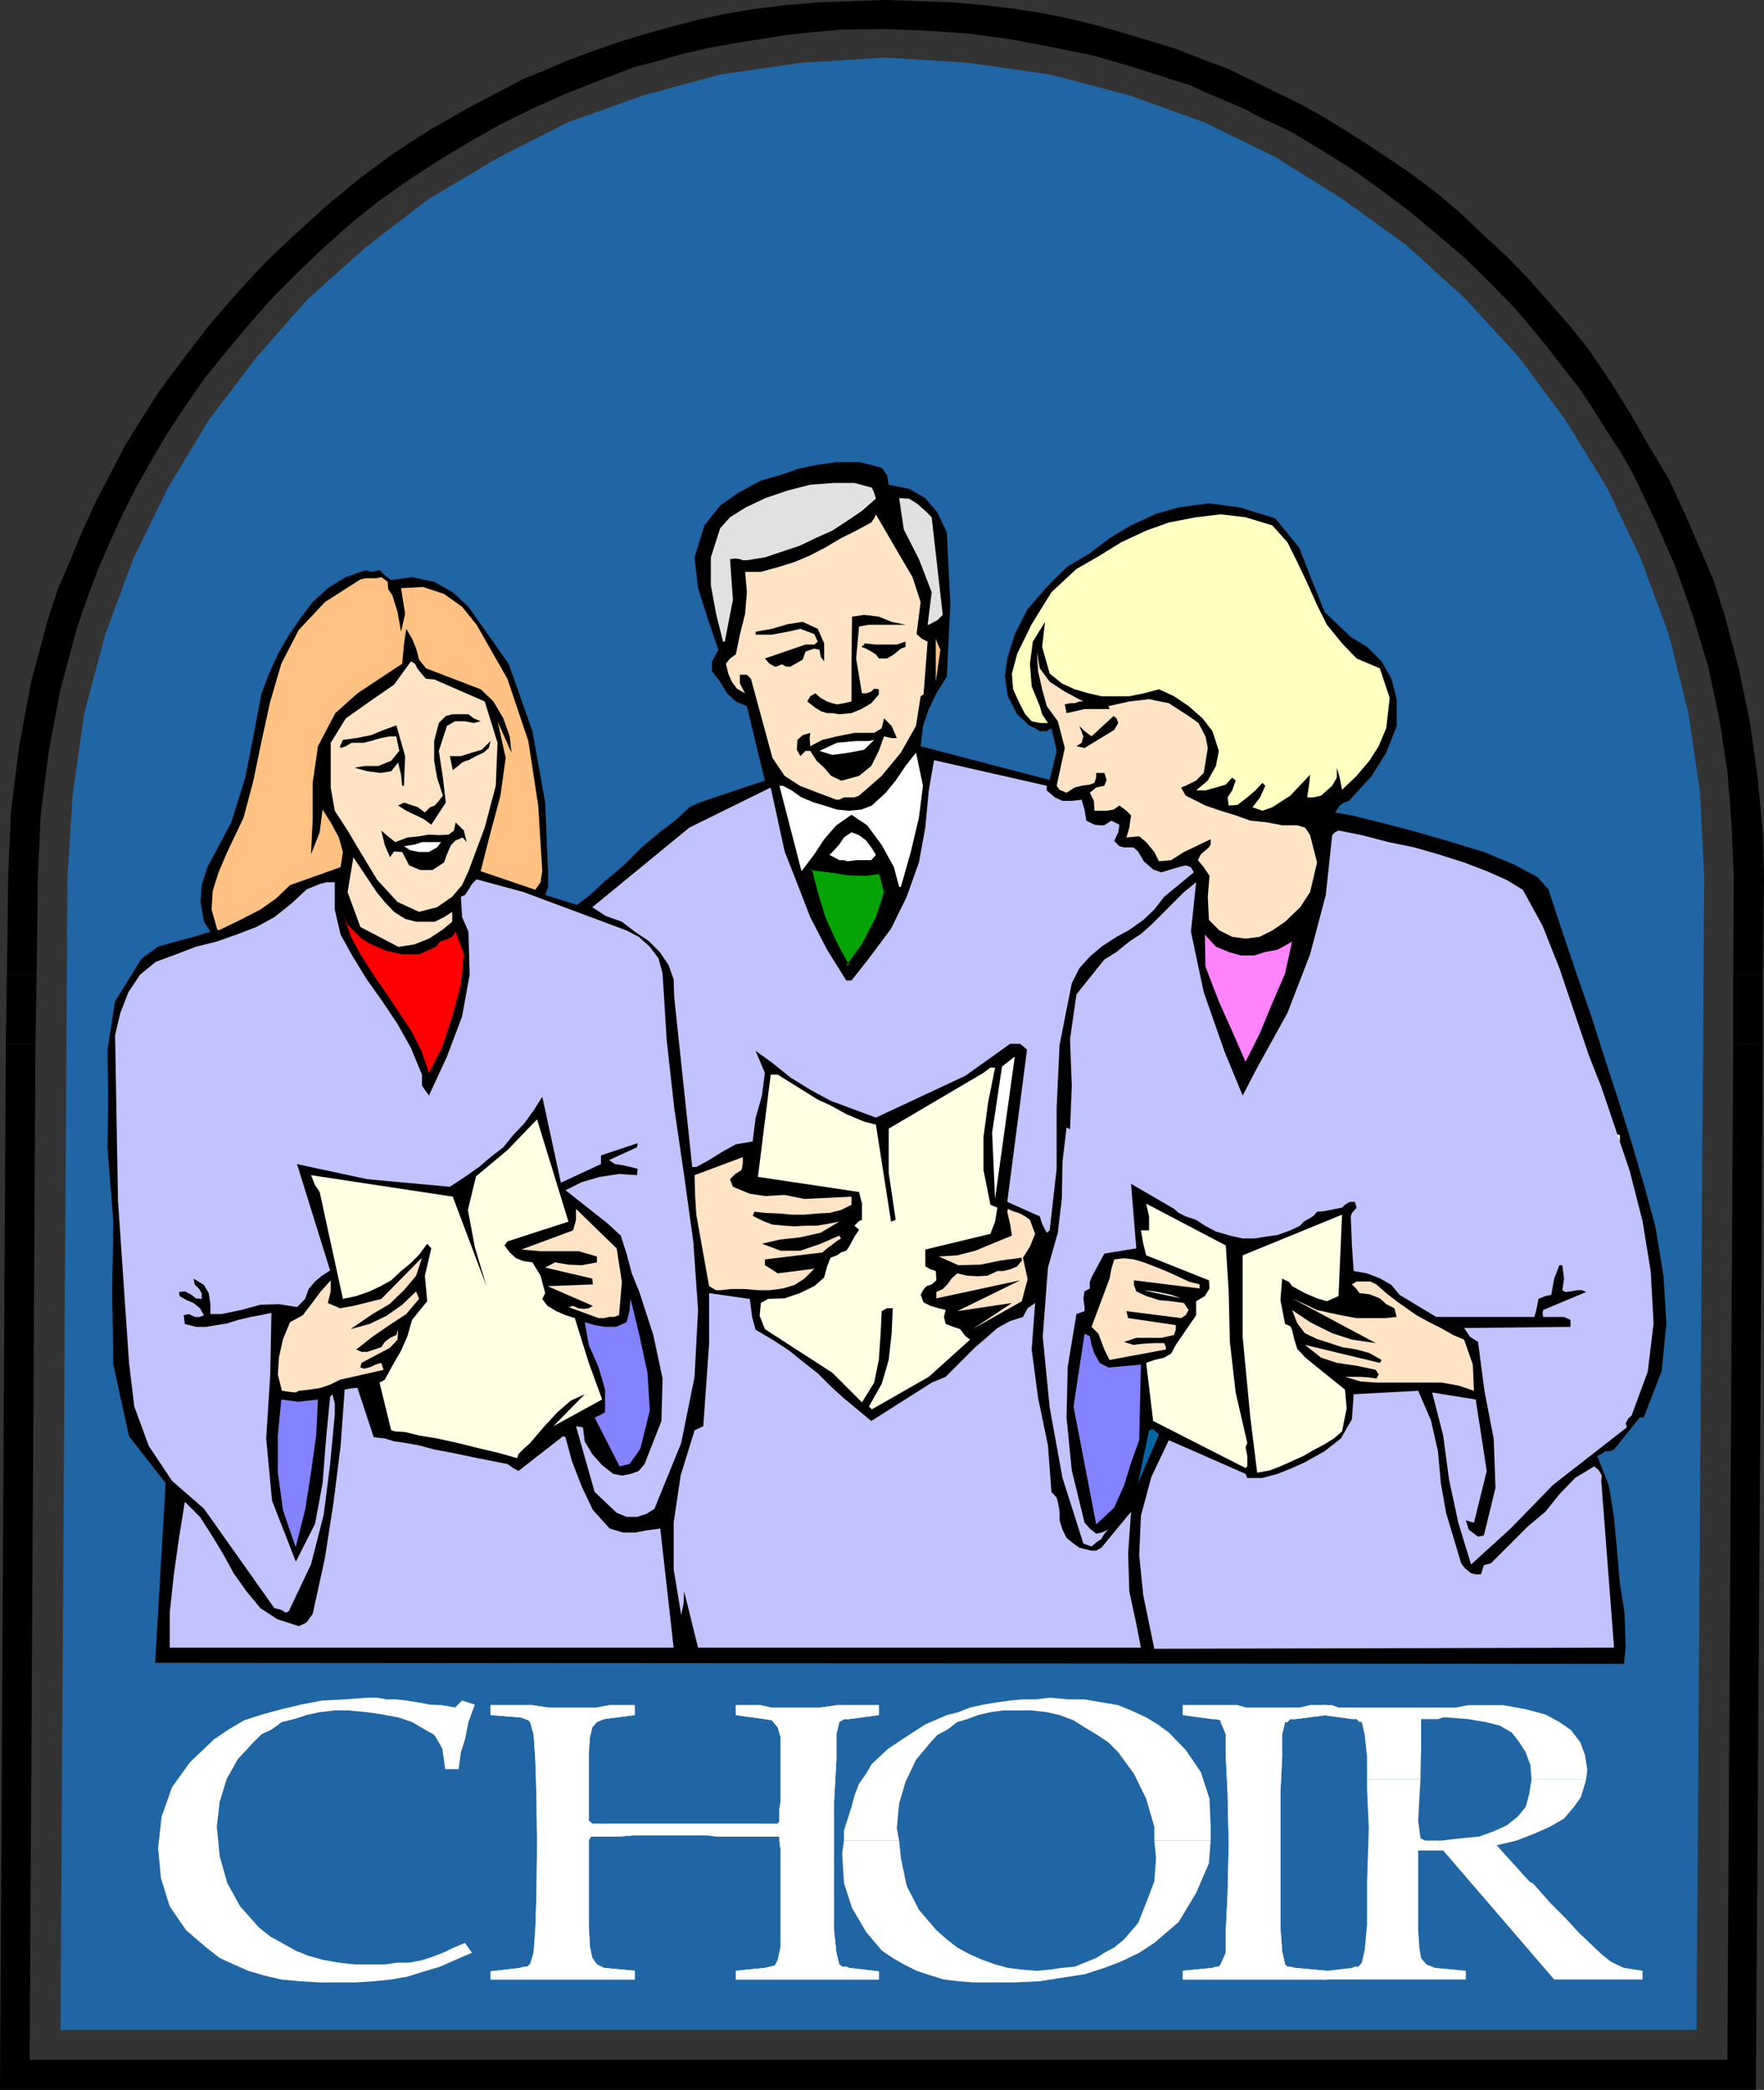
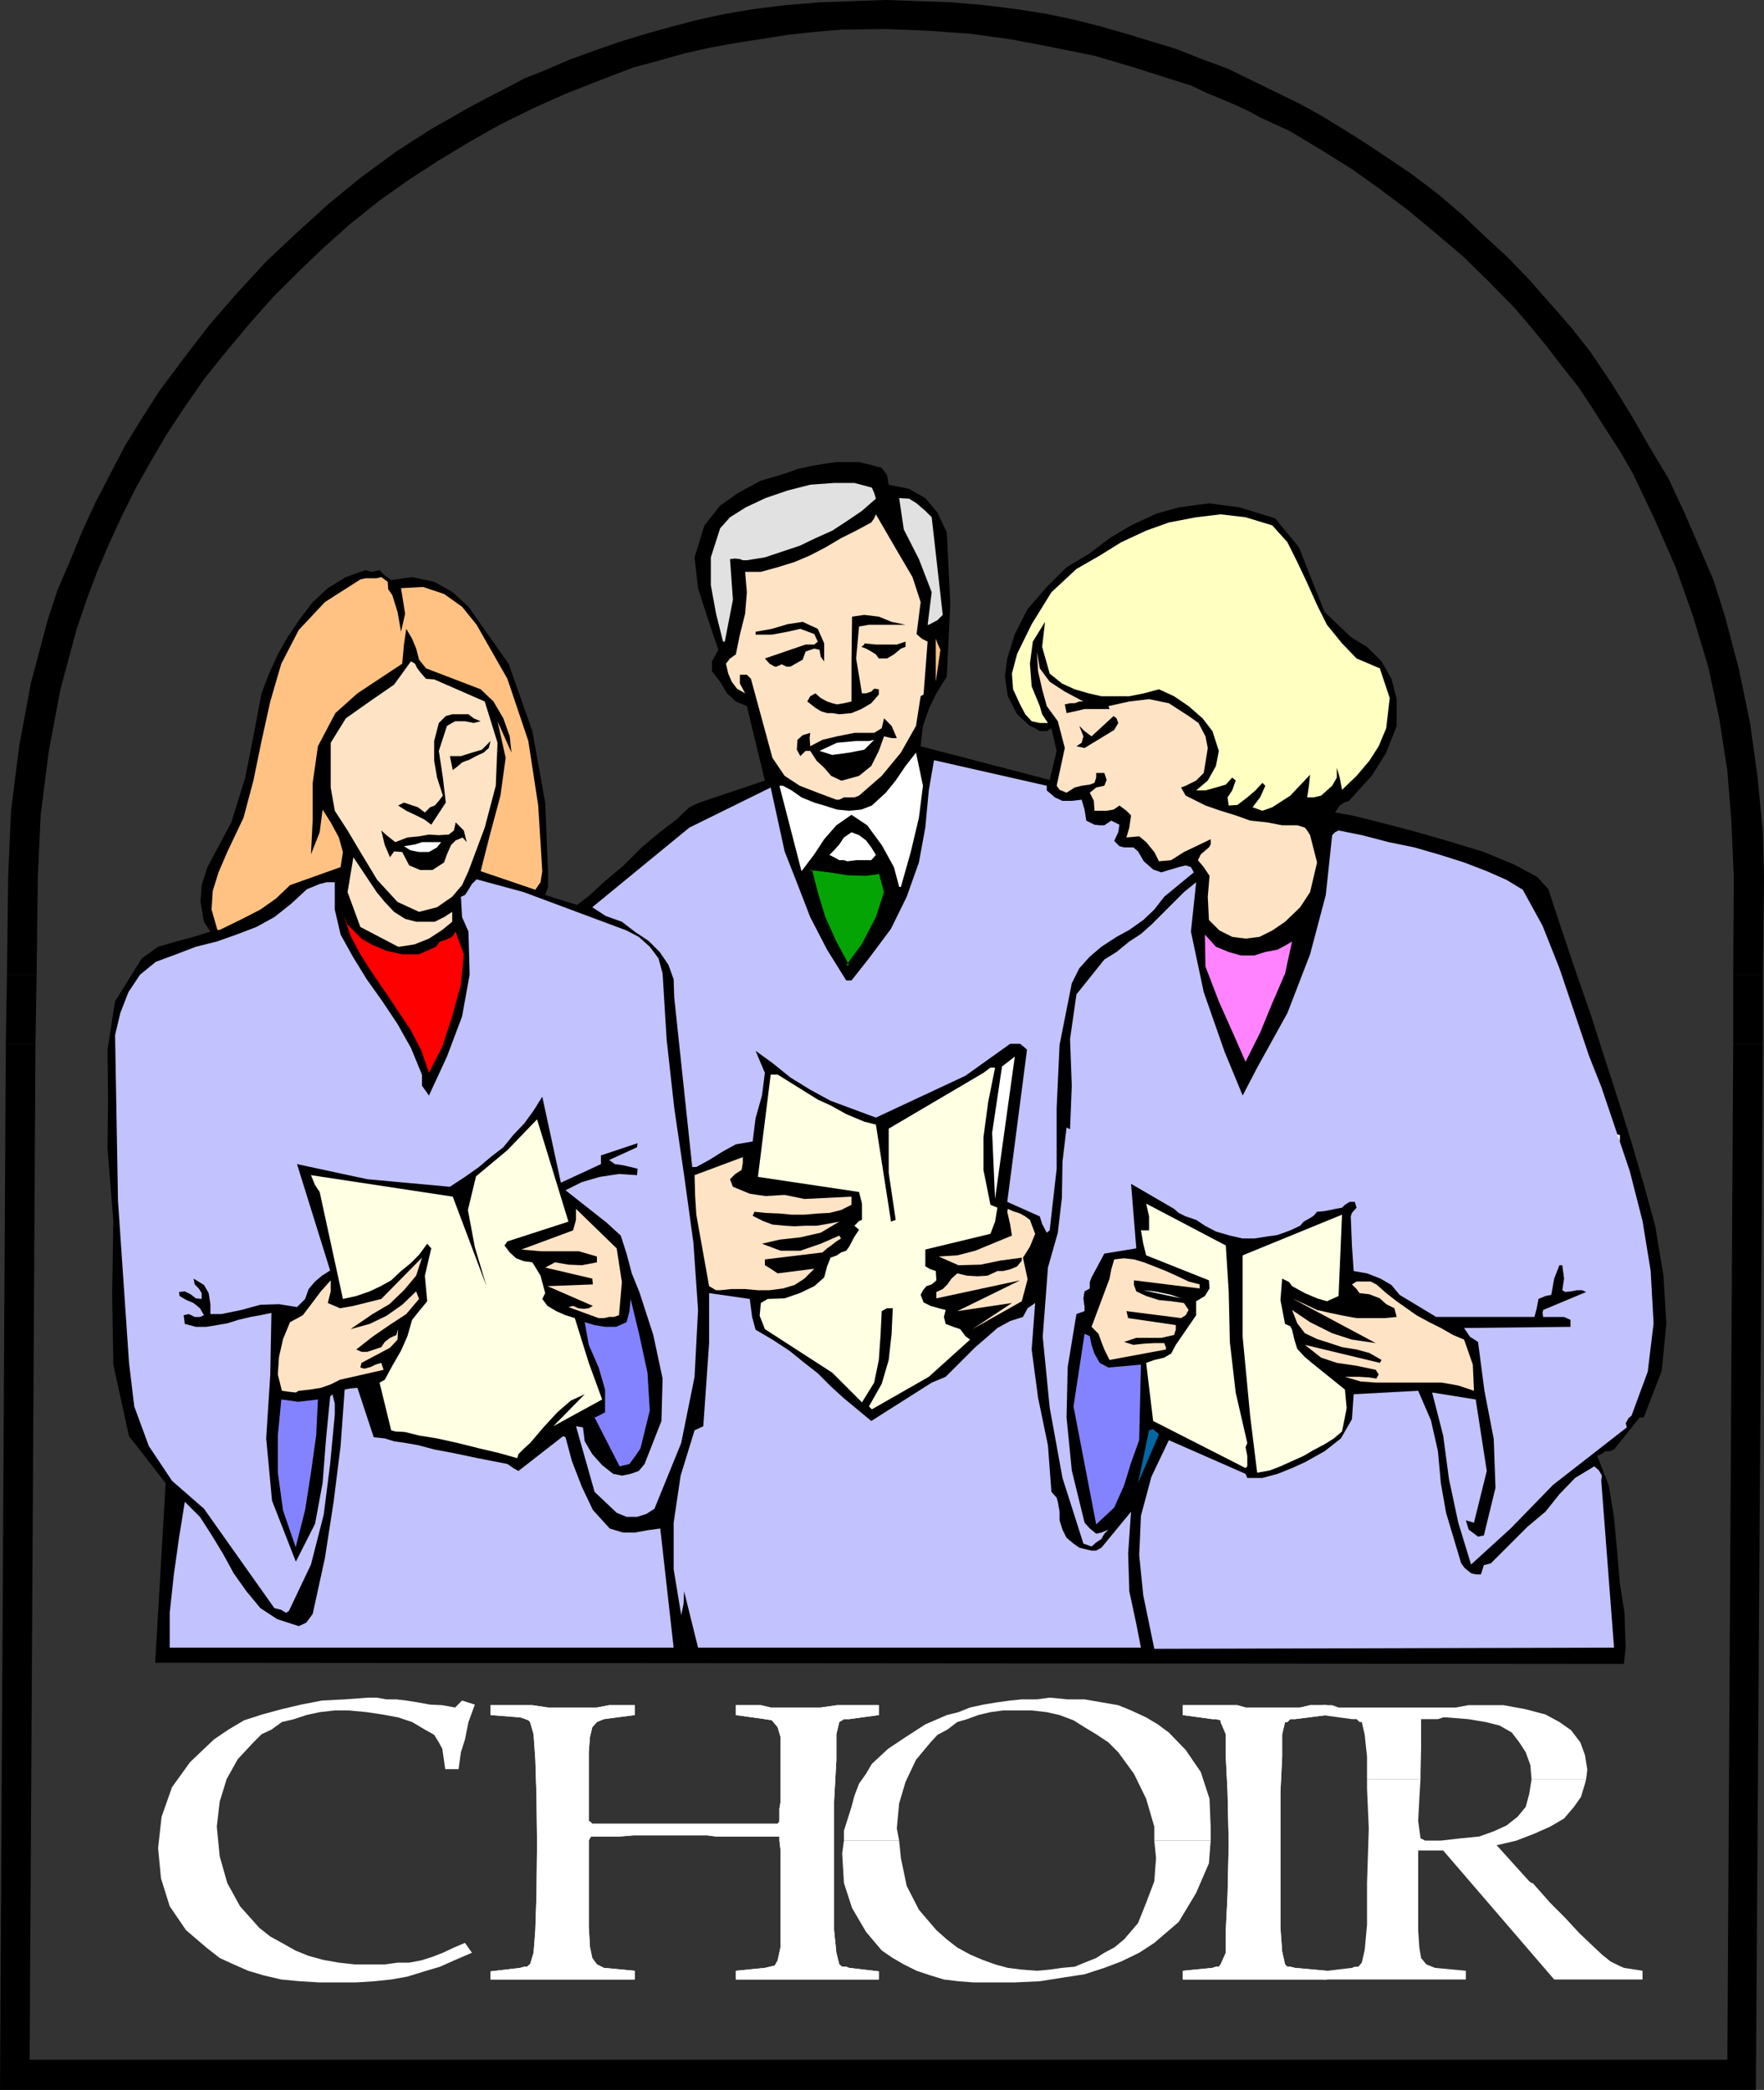
<svg xmlns="http://www.w3.org/2000/svg" xmlns:ns1="http://sodipodi.sourceforge.net/DTD/sodipodi-0.dtd" xmlns:ns2="http://www.inkscape.org/namespaces/inkscape" version="1.0" width="129.766mm" height="153.741mm" id="svg68" ns1:docname="Choir 10.wmf">
  <rect width="100%" height="100%" fill="#333333" stroke="none" />
  <ns1:namedview id="namedview68" pagecolor="#ffffff" bordercolor="#000000" borderopacity="0.25" ns2:showpageshadow="2" ns2:pageopacity="0.0" ns2:pagecheckerboard="0" ns2:deskcolor="#d1d1d1" ns2:document-units="mm" />
  <defs id="defs1">
    <pattern id="WMFhbasepattern" patternUnits="userSpaceOnUse" width="6" height="6" x="0" y="0" />
  </defs>
  <path style="fill:#000000;fill-opacity:1;fill-rule:evenodd;stroke:none" d="m 1.939,270.983 0.323,-27.147 0.808,-18.421 2.262,-17.936 3.232,-17.451 4.686,-17.613 2.747,-8.403 3.555,-8.241 3.394,-8.241 3.555,-7.756 4.202,-8.079 4.04,-7.756 4.686,-7.595 4.848,-7.595 7.11,-9.534 7.11,-9.21 7.595,-8.726 7.918,-8.564 8.242,-7.756 8.888,-8.079 9.05,-7.433 9.696,-7.11 4.686,-3.07 5.333,-3.393 4.848,-2.747 5.333,-3.07 5.171,-2.747 5.333,-2.747 5.171,-2.747 5.333,-2.101 7.11,-3.07 7.11,-2.585 6.949,-2.424 7.434,-2.262 6.949,-1.939 7.434,-1.939 7.434,-1.616 7.595,-1.293 9.05,-1.131 9.696,-0.808 9.05,-0.323 L 246.278,0 l 9.211,0.323 9.05,0.323 9.373,0.808 9.05,1.131 8.08,1.293 6.949,1.454 7.757,1.939 6.787,1.939 6.949,2.101 7.434,2.262 6.949,2.747 7.434,2.747 6.302,3.07 6.949,3.393 6.626,3.232 6.464,3.555 6.302,3.878 6.141,3.878 6.302,4.201 5.979,4.04 7.272,5.494 6.626,5.656 6.302,5.979 6.302,5.817 6.141,6.302 5.818,6.625 5.818,6.625 5.494,6.948 5.979,8.887 5.494,8.887 5.01,8.726 5.333,8.887 4.363,9.372 4.202,9.695 3.878,9.049 3.232,10.18 3.878,14.704 3.07,14.866 2.101,15.189 1.454,15.189 0.323,12.442 -0.323,27.147 h -8.242 l 0.162,-27.147 -0.646,-15.189 -1.131,-14.22 -2.262,-14.704 -3.07,-14.381 -4.202,-13.897 -4.848,-13.735 -5.656,-12.927 -6.302,-13.25 -3.555,-6.14 -3.878,-5.979 -3.878,-6.14 -3.878,-5.817 -4.363,-5.494 -4.202,-5.494 -4.363,-5.332 -4.686,-5.494 -7.272,-7.433 -7.11,-6.948 -7.434,-6.302 -7.757,-6.464 -7.757,-5.817 -7.918,-5.656 -8.565,-5.332 -8.565,-5.171 -4.202,-1.939 -4.202,-1.939 -3.555,-1.939 -3.555,-1.616 -4.202,-1.777 -3.878,-1.616 -4.04,-1.939 -4.202,-1.293 -11.635,-3.717 -10.989,-3.232 -11.958,-2.424 -10.989,-2.101 -11.635,-1.616 -11.474,-0.808 -11.958,-0.485 -12.443,0.162 -7.434,0.646 -7.434,0.808 -7.11,1.131 -7.272,1.131 -7.11,1.293 -7.272,1.616 -6.787,1.939 -7.272,1.939 -9.696,3.717 -9.05,3.555 -9.05,4.04 -9.211,4.524 -8.565,4.848 -8.565,5.171 -8.242,5.332 -8.242,5.817 -8.08,6.464 -7.434,6.625 -7.11,6.787 -6.949,6.948 -6.302,7.11 -6.626,7.918 -6.141,7.595 -5.818,8.403 -4.686,7.11 -4.363,7.433 -4.202,7.433 -3.878,7.756 -3.555,7.756 -3.394,7.918 -2.909,7.756 -2.747,8.079 -4.525,16.805 -3.232,17.128 -2.262,17.775 -0.808,17.29 -0.323,27.147 z" id="path1" />
  <path style="fill:#000000;fill-opacity:1;fill-rule:evenodd;stroke:none" d="M 1.616,290.211 1.939,270.983 H 10.181 L 9.858,290.211 Z" id="path2" />
  <path style="fill:#000000;fill-opacity:1;fill-rule:evenodd;stroke:none" d="m 481.891,290.211 v -19.229 h 8.242 v 19.229 z" id="path3" />
  <path style="fill:#000000;fill-opacity:1;fill-rule:evenodd;stroke:none" d="M 1.616,290.211 0,581.069 h 488.193 l 1.939,-290.858 h -8.242 l -1.616,282.455 H 8.242 L 9.858,290.211 Z" id="path4" />
-   <path style="fill:#2065a4;fill-opacity:1;fill-rule:evenodd;stroke:none" d="m 471.71,564.426 2.101,-320.59 -1.131,-23.43 -3.232,-22.138 -5.494,-21.976 -7.757,-21.006 L 446.824,135.572 435.188,116.666 422.26,99.215 407.232,82.894 391.072,68.19 373.134,55.263 354.55,43.629 334.673,33.933 313.988,26.5 291.849,20.683 269.225,17.451 246.278,15.997 222.846,17.451 200.384,20.683 178.891,26.5 158.045,33.933 138.329,43.952 119.261,55.263 101.969,68.513 85.648,83.056 71.266,99.376 58.014,116.828 l -11.312,18.744 -9.696,19.875 -7.757,21.006 -5.818,21.814 -3.232,22.622 -1.454,22.945 -1.939,320.59 z" id="path5" />
  <path style="fill:#000000;fill-opacity:1;fill-rule:evenodd;stroke:none" d="m 291.849,216.851 1.939,-8.079 -1.454,-6.302 -1.293,0.808 h -1.939 l -1.293,-0.808 -1.454,-0.646 -3.555,-3.232 -2.586,-5.009 -0.808,-5.494 0.646,-5.009 2.101,-6.787 3.555,-6.948 5.333,-6.14 5.494,-5.494 6.464,-3.878 5.494,-4.201 5.979,-3.555 6.949,-3.232 6.302,-1.777 8.403,-1.131 8.565,1.131 9.858,3.07 6.626,8.079 3.555,9.049 3.555,8.887 7.272,6.948 4.525,2.747 4.04,4.04 2.747,4.848 1.454,5.656 v 7.433 l -2.909,7.433 -4.04,6.464 -5.01,5.494 -1.293,1.454 -1.454,0.485 -1.131,0.808 -1.293,1.939 4.686,0.808 7.757,1.939 8.726,2.262 10.181,2.909 10.019,3.07 8.242,3.393 6.626,3.555 3.07,3.393 3.878,11.796 4.04,11.957 4.04,11.634 3.555,11.15 3.878,11.957 3.555,11.311 3.555,12.119 3.232,11.796 2.262,13.735 0.808,13.25 -1.293,13.25 -5.01,12.927 h -1.131 l -7.11,8.887 -1.131,0.485 h -1.293 l -1.131,0.808 -1.131,0.485 3.232,8.241 1.454,8.887 0.808,8.887 0.808,9.372 1.293,8.241 0.323,9.695 -0.485,4.524 -408.363,-0.323 2.909,-49.931 -10.181,-13.089 -4.363,-19.875 -0.323,-19.875 0.323,-20.037 -1.616,-20.198 0.162,-13.25 -0.162,-14.22 2.101,-13.412 7.434,-11.957 4.525,-3.232 5.01,-1.454 4.848,-1.293 4.686,-1.454 -1.778,-2.747 -0.97,-5.494 0.323,-4.686 1.616,-5.009 6.626,-12.442 3.878,-12.442 2.262,-11.473 2.262,-11.957 2.101,-5.494 2.424,-5.332 2.747,-4.848 3.394,-5.009 3.555,-4.686 4.202,-3.878 5.01,-3.07 5.494,-1.939 1.616,0.485 2.262,-0.485 1.454,1.454 1.778,1.293 5.818,-0.808 6.141,1.293 5.171,2.909 4.363,4.04 11.15,15.836 6.626,18.744 3.555,19.875 0.808,19.391 v 4.04 l -0.808,2.262 8.888,2.747 3.555,-2.747 4.202,-3.878 5.171,-4.363 5.01,-5.009 5.01,-4.201 4.686,-3.555 3.555,-3.393 2.747,-1.293 18.261,-6.14 -5.01,-20.683 -3.07,-1.293 -2.424,-2.262 -1.939,-3.232 -2.262,-2.909 v -2.747 l 1.778,-3.232 -2.909,-8.564 -2.747,-8.564 -0.97,-8.564 2.747,-8.887 4.363,-5.494 5.01,-3.555 6.302,-3.393 6.626,-1.939 3.555,-1.293 3.555,-0.808 3.878,-0.646 3.394,-0.485 h 6.302 l 3.394,0.808 2.909,0.808 1.454,1.939 0.485,2.747 5.656,1.131 4.525,2.585 3.394,4.04 2.586,5.494 0.97,19.875 -0.97,20.198 -2.909,4.686 -2.101,4.363 -1.616,4.686 -0.646,5.656 z" id="path6" />
  <path style="fill:#ffffc2;fill-opacity:1;fill-rule:evenodd;stroke:none" d="m 291.364,201.015 -1.616,-2.424 -0.646,-2.262 -2.262,-5.494 -0.485,-6.302 0.808,-6.14 3.394,-5.494 -0.808,6.948 2.101,7.433 3.394,2.747 3.555,1.616 3.878,1.131 3.555,0.808 h 7.757 l 4.04,-0.808 4.202,-1.131 4.202,1.939 4.04,2.747 3.878,3.393 2.747,3.555 1.778,5.494 -0.808,4.201 -2.262,4.04 -3.232,2.747 h 2.586 l 2.909,-0.808 2.747,-0.808 1.778,-1.939 0.97,0.808 -0.97,2.747 -1.293,1.939 0.323,2.262 2.424,-0.162 2.747,-2.101 2.262,-1.939 1.939,-2.101 0.808,0.808 -1.454,3.232 -2.101,2.747 2.747,0.97 2.747,-0.97 2.747,-1.777 2.262,-1.454 5.494,-5.817 -0.323,3.07 -0.485,3.232 h 1.778 l 2.101,-0.485 1.616,-1.454 1.454,-1.293 1.293,-2.262 v -2.747 l 0.808,2.747 0.646,3.393 4.04,-3.878 3.555,-4.201 2.586,-4.04 2.101,-5.009 0.97,-8.403 -2.747,-8.241 -6.464,-2.747 -4.04,-4.201 -4.202,-5.171 -2.747,-5.494 -2.747,-6.14 -2.747,-5.817 -2.747,-5.494 -4.202,-4.686 -7.434,-2.262 -6.949,-0.808 -6.787,0.808 -7.595,1.454 -6.302,2.262 -6.949,3.232 -5.979,3.717 -6.464,3.717 -6.949,6.464 -5.494,8.887 -4.04,8.241 -1.454,5.494 0.323,4.363 1.939,4.201 1.454,2.747 1.778,1.939 2.262,0.485 z" id="path7" />
  <path style="fill:#c2c2ff;fill-opacity:1;fill-rule:evenodd;stroke:none" d="m 317.22,458.101 -1.293,-6.625 -1.939,-9.049 -0.323,-10.503 0.808,-11.634 -8.242,10.018 -1.454,0.808 h -1.293 l -1.454,-0.323 -1.939,-0.485 -1.616,-1.131 -1.939,-1.616 -1.131,-2.262 -0.808,-2.585 v -2.424 l -0.485,-2.747 -0.323,-1.131 -1.454,-1.616 -0.97,-12.927 -2.747,-13.25 -1.778,-13.412 0.97,-12.927 -2.101,1.454 -1.293,2.424 -3.555,1.131 -3.555,1.939 -2.747,2.424 -3.394,2.909 -8.242,8.241 -3.878,1.616 -16.806,10.665 -3.878,-3.232 -3.717,-3.07 -3.555,-3.232 -3.717,-3.717 -3.717,-2.909 -4.202,-3.393 -4.686,-3.07 -4.686,-2.747 -0.97,-3.555 -0.646,-5.009 -11.312,-1.616 v 13.897 l -1.616,23.107 -2.424,1.131 -3.878,12.604 -1.939,13.089 v 12.927 l 2.101,12.765 0.646,-3.07 0.162,-3.555 3.878,15.674 z" id="path8" />
  <path style="fill:#c2c2ff;fill-opacity:1;fill-rule:evenodd;stroke:none" d="m 320.937,458.424 -3.07,-14.866 -1.131,-11.15 0.485,-10.988 2.909,-10.826 4.848,-10.18 21.331,9.372 0.485,1.131 h 4.202 l 4.202,-1.131 4.04,-1.616 3.555,-1.616 5.494,-3.07 4.525,-3.555 3.07,-5.332 0.485,-6.948 17.938,-0.97 3.555,8.241 1.939,8.564 0.808,8.887 1.454,8.241 4.202,14.058 0.97,1.293 1.778,1.454 1.293,0.323 h 1.454 l 0.808,-2.585 1.939,-0.485 10.181,-10.18 5.01,-4.201 3.878,-4.848 4.363,-4.524 5.333,-3.232 1.293,1.131 0.808,1.454 -0.162,1.454 3.555,46.376 z" id="path9" />
  <path style="fill:#ffffe3;fill-opacity:1;fill-rule:evenodd;stroke:none" d="m 243.531,312.672 -3.232,-0.808 -5.01,-2.101 -4.363,-2.424 -3.555,-1.616 -11.15,-6.948 h -1.939 l -3.555,28.439 28.118,4.201 0.808,3.232 v 4.524 l -0.808,0.323 -1.293,1.293 1.293,1.131 -1.293,1.939 -1.454,2.747 -0.808,1.131 -1.454,0.485 -1.131,0.808 -1.778,0.646 -0.97,2.424 -0.808,3.07 -2.747,2.424 -4.04,1.939 -4.202,1.454 -4.686,0.162 -1.939,1.131 -0.323,3.555 1.454,3.717 18.746,12.119 8.242,8.241 3.394,-5.494 1.293,-6.302 0.485,-6.948 0.323,-6.625 1.454,-0.808 h 1.616 l -0.323,7.11 -0.808,7.271 -1.939,6.625 -3.555,6.302 0.808,0.808 15.837,-9.049 11.474,-10.342 -1.293,-0.97 -1.454,-1.939 -1.939,-0.646 -2.101,-0.808 -0.485,-1.939 0.485,-1.939 -1.939,-0.485 -2.262,-0.646 -1.939,-0.97 -0.808,-2.101 0.646,-1.293 0.97,-1.131 1.454,-0.485 1.293,-1.131 -0.162,-2.585 -1.454,-0.485 -1.454,-0.808 v -4.686 l 18.099,-4.363 1.293,-3.393 0.646,-3.878 -1.939,-0.808 -1.939,-9.695 v -9.049 l 1.293,-9.695 1.939,-9.695 h -1.293 l -1.939,1.454 -26.341,15.512 v 12.281 l 1.939,13.089 -1.293,0.485 z" id="path10" />
  <path style="fill:#c2c2ff;fill-opacity:1;fill-rule:evenodd;stroke:none" d="m 243.531,310.733 24.886,-11.634 12.443,-8.887 h 2.747 l 0.808,0.646 1.131,0.97 -5.494,42.336 9.05,4.04 0.646,2.101 1.293,2.424 0.808,-0.646 1.939,-17.128 v -16.967 l 0.808,-17.451 3.394,-17.128 2.101,-4.201 2.909,-3.232 3.232,-2.747 4.202,-2.747 3.555,-1.939 3.878,-2.747 3.07,-2.909 2.747,-3.555 8.242,-6.787 -0.808,-1.454 -1.454,-0.485 -1.939,0.485 -2.747,0.808 -2.101,0.646 -2.262,-0.808 -2.586,-2.262 -1.616,-2.747 -1.293,-1.131 h -2.586 l -1.293,-0.323 -1.454,-1.454 1.131,-2.424 0.323,-2.101 -2.262,-1.131 -1.939,1.293 h -1.293 l -1.454,-0.162 -1.293,-0.646 -0.97,-0.485 -0.485,-3.07 -0.808,-2.747 -2.747,0.323 h -2.586 l -2.101,-0.97 -2.262,-1.939 v -1.293 l -31.35,-7.11 -1.454,8.403 -0.97,10.342 -1.778,9.695 -3.394,9.534 -4.363,8.887 -6.141,8.241 -4.848,6.14 h -1.454 l -5.333,-8.564 -4.686,-9.049 -3.555,-9.21 -3.555,-9.049 -3.878,-17.775 -22.624,11.15 -26.987,22.138 3.717,2.424 4.525,1.616 3.555,2.747 3.878,2.585 3.07,3.07 2.424,3.555 1.454,4.04 0.162,5.009 5.01,47.184 h 1.131 l 3.555,-1.939 3.878,-2.424 3.555,-1.939 4.686,-0.808 0.808,-6.464 1.778,-6.302 0.808,-6.302 -2.586,-6.14 4.686,3.393 5.01,4.04 5.494,3.393 5.656,3.07 z" id="path11" />
  <path style="fill:#c2c2ff;fill-opacity:1;fill-rule:evenodd;stroke:none" d="m 47.187,458.101 v -9.695 l 1.131,-10.503 1.454,-10.342 1.616,-10.018 4.202,4.201 3.232,5.009 3.232,5.332 2.909,5.332 3.555,5.009 3.878,4.686 4.686,3.07 5.979,1.939 2.101,-0.97 1.778,-2.424 3.394,-15.512 2.424,-15.674 1.939,-15.512 1.131,-15.674 1.616,-0.323 1.939,-0.162 4.525,13.735 3.07,0.323 2.586,0.808 3.394,0.485 3.555,0.646 4.202,1.131 5.171,0.97 6.949,1.454 8.242,1.616 1.616,1.131 1.454,0.808 12.443,-9.695 0.646,0.323 1.778,6.625 2.747,7.11 3.07,6.464 4.686,5.171 3.717,1.131 h 3.232 l 3.555,-0.646 3.555,-0.485 3.717,33.125 z" id="path12" />
  <path style="fill:#c2c2ff;fill-opacity:1;fill-rule:evenodd;stroke:none" d="m 79.507,448.406 -1.293,-0.808 -1.939,-0.485 -19.554,-27.631 -8.888,-7.756 -6.464,-9.695 -4.04,-10.988 -1.454,-12.119 -3.07,-45.083 -0.808,-46.052 1.454,-6.14 2.262,-5.817 3.232,-4.848 4.363,-3.555 5.656,-2.101 5.494,-2.101 5.818,-1.454 5.494,-1.939 5.494,-2.101 5.01,-2.747 4.686,-3.717 4.363,-4.04 1.616,-0.646 1.939,-0.808 1.939,-0.485 h 2.262 v 7.595 l 1.616,6.948 3.394,6.14 3.878,6.302 4.363,6.14 4.202,6.302 3.717,6.625 3.07,7.433 v 3.07 l 1.939,2.747 5.01,-10.826 4.202,-11.15 2.101,-11.634 -0.323,-11.957 -1.778,-4.04 -0.323,-5.656 1.131,-0.485 0.97,-1.454 0.97,-1.616 1.293,-1.293 13.09,3.555 28.603,10.665 3.394,1.777 3.07,2.747 2.424,3.232 1.131,4.201 1.131,18.421 2.101,18.906 2.747,18.744 2.586,18.744 1.293,18.744 -0.97,18.583 -3.717,18.421 -7.434,18.259 -2.262,1.454 -2.586,0.808 h -2.909 l -2.747,-1.131 -6.141,-5.817 -5.171,-18.259 1.939,0.323 0.485,3.878 2.101,3.555 2.747,3.07 3.07,2.424 2.424,0.485 2.424,-0.485 2.262,-0.808 1.616,-1.939 4.686,-11.957 0.323,-11.796 -2.586,-12.119 -3.878,-11.957 -2.101,-5.171 -1.454,-5.494 -1.616,-5.009 -3.878,-3.555 -11.474,-9.049 4.525,-2.262 5.01,-1.454 5.333,-0.808 5.01,0.323 0.162,-1.777 -1.939,-0.485 -2.101,-0.485 -2.262,-0.323 -1.616,-1.131 7.757,-3.555 0.162,-1.131 -10.181,3.393 v 2.424 l -11.15,5.171 -5.171,-23.915 -2.424,3.878 -2.586,3.555 -3.07,3.232 -2.747,3.393 -3.555,2.747 -3.232,2.747 -3.878,2.747 -4.202,2.747 -22.947,-2.101 -19.554,-4.201 9.211,29.571 -2.262,1.454 -1.939,1.616 -1.778,2.101 -0.97,2.747 -2.262,2.262 -5.01,-0.808 -5.171,0.162 -5.333,1.454 -5.494,1.131 h -3.07 v -2.747 l -0.485,-3.07 -1.293,-2.262 -2.909,-1.777 0.323,1.616 1.131,1.131 0.808,1.293 v 1.616 l -1.616,-0.162 -1.454,-1.131 -1.616,-0.808 -1.616,0.162 0.162,1.131 1.939,1.131 1.939,0.808 1.778,1.454 1.131,1.939 -1.131,0.485 h -1.454 l -1.616,-0.808 -1.454,0.323 0.323,2.424 3.07,0.808 h 2.909 l 2.909,-0.485 2.909,-0.485 3.07,-0.97 3.394,-0.808 2.747,-0.485 3.07,-0.646 -0.323,17.128 -1.131,17.775 1.616,17.29 6.626,16.967 5.333,-10.503 2.101,-11.311 0.97,-12.442 1.131,-11.634 0.646,-0.646 0.646,2.585 v 3.07 l -1.293,13.735 -1.778,14.058 -3.555,13.897 -6.141,12.927 z" id="path13" />
  <path style="fill:#c2c2ff;fill-opacity:1;fill-rule:evenodd;stroke:none" d="m 409.009,434.994 -3.555,-11.634 -2.586,-12.119 -1.616,-12.119 -3.07,-11.957 12.12,1.939 3.07,19.875 -3.555,14.381 -2.262,-0.646 0.808,2.585 2.586,1.939 1.616,-0.323 3.232,-13.25 -0.485,-13.573 -2.586,-13.412 -1.778,-13.573 -2.262,-1.454 -1.616,-2.424 29.573,-0.323 v -1.939 l -1.778,-0.808 h -5.818 l -0.162,-1.131 0.162,-0.808 11.958,-5.009 -1.131,-0.485 h -1.454 l -1.616,0.323 -1.616,0.162 -0.808,-0.485 0.485,-3.232 -0.485,-3.717 h -0.808 l -1.454,3.717 -0.808,4.524 -1.616,0.323 -1.939,0.808 -0.485,2.585 -0.646,2.424 h -27.31 l -10.181,-6.14 -2.262,-2.747 -3.07,-1.777 -3.717,-1.454 -3.717,-0.646 -0.485,-7.11 -0.323,-8.079 0.323,-0.97 1.293,-1.454 -0.485,-1.616 h -1.454 l -1.293,0.808 -0.808,0.808 -1.778,0.323 -1.616,0.323 -1.616,0.323 -1.939,0.162 -0.97,1.131 -1.293,0.808 -1.454,0.808 -0.97,1.131 -2.747,1.293 -3.555,1.293 -3.394,0.485 -3.07,0.485 h -3.232 l -3.555,-0.808 -3.878,-1.131 -3.07,-1.616 -2.424,-1.616 -2.909,-0.97 -1.939,-0.97 -1.293,-1.131 -11.958,-6.948 1.454,17.936 -8.888,1.454 -3.555,6.625 -0.485,1.293 v 1.777 l -1.454,0.808 -0.323,1.939 0.323,2.424 v 2.747 -1.616 l -2.262,0.808 -2.424,14.704 -0.323,14.058 1.454,14.704 3.555,14.543 1.454,1.616 1.778,1.454 1.454,-0.323 1.939,-0.808 -1.131,1.131 -0.808,1.454 -1.454,0.97 -1.293,1.131 -2.262,-0.808 -5.818,-18.259 -3.555,-19.552 -1.939,-19.714 1.454,-19.229 2.747,-9.695 1.131,-9.695 0.162,-10.018 1.131,-9.534 0.97,0.485 0.485,-12.119 -0.485,-12.927 1.778,-12.442 7.757,-9.695 3.394,-2.101 3.555,-2.909 3.232,-2.101 2.909,-2.585 9.05,-9.049 3.394,-2.747 -1.454,13.735 3.555,16.805 5.818,16.644 5.01,12.119 4.04,-7.756 8.403,-15.189 6.302,-16.32 4.363,-16.482 1.778,-16.644 0.808,-0.808 0.97,-0.485 6.464,1.293 7.434,1.939 7.11,1.454 7.272,2.101 6.626,2.101 6.302,2.424 5.494,2.424 4.525,2.747 5.494,10.018 4.686,11.796 4.04,11.957 4.202,12.442 3.394,8.564 3.717,10.988 4.202,12.442 3.555,13.897 2.262,13.897 0.808,14.543 -1.616,13.412 -4.525,12.281 -0.808,0.646 -0.808,1.454 0.323,1.131 -20.523,15.997 -11.797,12.119 z" id="path14" />
  <path style="fill:#8383ff;fill-opacity:1;fill-rule:evenodd;stroke:none" d="m 82.254,430.308 -3.555,-10.342 -1.454,-10.503 v -10.342 l 0.97,-10.018 2.424,0.323 2.262,0.323 2.747,-0.323 2.747,-0.323 -0.485,10.018 -1.454,10.342 -1.616,10.342 -2.586,10.18 z" id="path15" />
  <path style="fill:#8383ff;fill-opacity:1;fill-rule:evenodd;stroke:none" d="m 304.777,423.844 -6.302,-32.802 3.07,-20.198 1.454,0.646 0.485,2.424 0.808,2.424 1.454,2.585 2.424,1.293 9.05,-0.808 -0.485,21.006 -2.262,6.302 -1.939,6.302 -2.747,6.14 z" id="path16" />
  <path style="fill:#0467a4;fill-opacity:1;fill-rule:evenodd;stroke:none" d="m 316.412,412.372 3.07,-14.704 1.131,-0.323 1.616,1.454 z" id="path17" />
  <path style="fill:#ffffe3;fill-opacity:1;fill-rule:evenodd;stroke:none" d="m 349.54,409.463 -1.939,-15.674 -2.101,-22.138 v -22.622 l 27.634,-11.311 -0.97,22.622 -3.232,1.454 -2.747,-0.808 -3.394,-1.454 -3.555,-1.939 -0.808,-1.131 -1.939,-0.97 -0.485,5.979 1.293,6.625 1.454,0.646 0.485,0.97 0.646,2.747 0.808,2.585 2.101,2.262 1.939,1.616 9.211,7.433 0.485,5.171 -1.293,6.463 -2.262,1.939 -2.586,1.616 -3.07,1.616 -2.747,1.616 -3.232,1.454 -3.232,1.454 -2.909,1.131 z" id="path18" />
  <path style="fill:#ffffe3;fill-opacity:1;fill-rule:evenodd;stroke:none" d="m 346.308,408.17 -25.694,-13.089 -1.939,-16.159 2.262,-0.808 2.747,-0.646 1.939,-1.131 1.293,-2.424 5.656,-8.241 v -3.878 l 2.424,-1.454 1.293,-2.101 -0.162,-2.262 -17.453,-6.948 -0.808,-3.232 -0.646,-3.717 h 2.262 v -3.878 l -0.808,-3.555 22.139,11.634 0.808,12.765 0.323,14.058 1.616,14.058 3.232,14.058 -0.485,1.131 0.485,2.424 v 2.909 z" id="path19" />
  <path style="fill:#8383ff;fill-opacity:1;fill-rule:evenodd;stroke:none" d="m 172.265,407.686 -6.949,-13.573 1.131,-0.485 1.778,-0.97 v -6.302 l -1.778,-6.14 -2.747,-6.302 -1.131,-6.302 2.747,0.808 2.909,0.485 h 3.07 l 2.909,-1.293 0.808,-3.07 0.323,-3.393 2.424,10.018 2.262,10.503 0.646,10.503 -2.586,10.503 -1.293,1.939 -1.778,2.424 -1.293,0.323 z" id="path20" />
  <path style="fill:#ffffe3;fill-opacity:1;fill-rule:evenodd;stroke:none" d="m 143.824,405.423 -5.171,-1.454 -5.494,-1.293 -5.818,-1.454 -5.818,-1.293 -5.01,-0.808 -3.878,-0.97 -2.747,-0.162 -1.131,-0.323 -3.232,-13.25 1.454,-0.808 2.101,-3.878 2.424,-4.201 1.778,-4.04 1.293,-4.524 1.939,-2.424 2.262,-2.747 -0.646,-7.11 1.778,-7.595 -1.131,-1.293 -2.262,3.07 -2.424,2.424 -2.586,2.101 -2.747,2.585 -2.909,1.616 -3.07,1.454 -3.717,1.293 -3.717,0.808 -6.464,-29.732 -1.293,-1.939 -1.131,-2.747 39.43,5.979 9.373,24.884 -3.232,-10.826 -1.939,-10.342 2.262,-9.372 8.726,-7.271 8.242,-8.564 8.726,28.439 -16.968,5.494 -0.808,1.131 1.454,1.939 1.778,1.616 2.101,0.808 2.424,0.323 2.262,3.717 1.293,4.848 -0.808,1.616 1.454,1.939 2.424,1.454 2.586,1.131 2.586,0.808 3.878,12.442 3.717,10.18 -13.574,7.433 8.726,-8.887 -3.878,1.777 -3.717,3.232 -3.878,4.201 -3.717,4.363 -1.616,1.454 -1.616,1.616 z" id="path21" />
  <path style="fill:#000000;fill-opacity:1;fill-rule:evenodd;stroke:none" d="m 142.693,404.292 -2.424,-20.683 z" id="path22" />
  <path style="fill:#ffe3c5;fill-opacity:1;fill-rule:evenodd;stroke:none" d="m 82.254,387.164 -1.616,-0.162 -2.262,-0.323 -1.131,-4.524 0.323,-4.848 1.131,-5.009 1.939,-4.686 3.555,-1.939 2.586,-3.393 2.424,-3.232 2.747,-3.07 v 3.07 l -0.808,3.232 3.394,1.454 3.717,-0.646 3.878,-0.97 3.878,-0.97 11.312,-11.473 -1.616,5.009 -3.394,4.04 -4.04,3.878 -4.686,2.747 -6.141,4.201 5.333,-1.454 4.686,-2.262 4.363,-3.07 3.878,-3.717 0.808,2.101 -3.555,4.201 -4.686,3.07 -4.686,3.232 -4.525,3.555 1.454,0.646 h 1.616 l 1.939,-0.646 1.939,-0.646 0.97,-1.454 1.454,-1.131 1.778,-0.808 0.485,-1.616 -0.162,2.909 -2.101,2.262 -7.918,4.201 -0.323,1.293 1.131,0.323 1.778,-0.485 1.293,-0.646 1.616,-0.485 0.646,1.939 -12.12,2.747 -2.586,1.293 -2.747,0.97 -3.07,0.485 -3.07,0.323 z" id="path23" />
  <path style="fill:#ffe3c5;fill-opacity:1;fill-rule:evenodd;stroke:none" d="m 409.817,386.679 -4.363,-1.454 -4.525,-0.808 h -18.261 l -4.363,-0.323 -4.363,-1.293 h 4.04 l 2.586,0.162 2.101,0.323 0.646,-1.131 -0.808,-1.293 -5.333,-1.131 -5.494,-0.808 -4.363,-1.454 -4.525,-3.555 20.846,5.009 0.485,-0.808 -3.394,-1.939 -3.555,-0.97 -4.04,-0.646 -3.394,-1.131 -3.555,-1.131 -3.394,-1.616 -2.101,-2.747 -1.454,-3.717 5.01,3.393 6.141,3.07 5.494,1.777 6.626,0.97 -23.27,-12.442 3.555,1.616 3.394,1.616 3.555,0.808 3.878,0.808 3.555,0.646 h 7.757 l 3.394,-0.323 -0.646,-2.424 -2.262,-1.131 -1.778,-1.616 -2.909,-1.131 -2.747,-0.323 -0.808,-1.131 -1.293,-1.293 1.293,-0.808 h 3.878 l 1.616,0.808 2.747,2.424 2.909,2.262 2.747,1.939 2.747,1.939 3.555,1.939 3.232,1.616 3.394,1.939 3.07,1.293 2.424,6.948 z" id="path24" />
  <path style="fill:#ffe3c5;fill-opacity:1;fill-rule:evenodd;stroke:none" d="m 308.494,378.115 -1.454,-2.909 -0.808,-2.101 -0.808,-2.262 -1.939,-1.939 5.01,-13.412 0.485,-2.585 0.808,-2.747 2.747,-0.323 2.747,0.323 2.747,0.808 2.909,1.131 3.232,1.293 3.232,1.454 3.07,1.454 3.07,0.808 v 1.131 l -18.261,-2.262 v 1.293 l 0.646,1.777 2.747,1.293 3.555,1.131 3.394,0.323 3.555,0.485 1.293,1.939 -0.808,1.454 -1.293,0.808 -15.19,-1.939 0.485,1.939 13.251,1.939 v 1.293 l -0.485,1.454 -3.555,0.808 h -6.949 l -3.394,1.131 2.586,0.808 2.909,-0.323 2.909,-0.162 h 2.747 l 0.485,1.131 v 0.646 z" id="path25" />
  <path style="fill:#ffe3c5;fill-opacity:1;fill-rule:evenodd;stroke:none" d="m 270.356,369.551 10.989,-7.271 -15.19,2.262 17.453,-8.564 -23.27,5.009 v -1.777 l 1.778,-0.808 1.293,-1.293 1.131,-1.616 1.616,-1.454 2.747,0.646 2.909,0.162 2.747,-0.162 2.747,-1.293 h 1.616 l 1.939,-0.485 1.939,-0.808 1.293,-1.616 v -0.808 l -5.979,0.808 -5.494,1.131 -6.141,0.162 -5.494,-2.424 5.171,-0.323 5.01,-1.293 4.686,-1.939 5.494,-2.262 -0.485,-3.07 -0.808,-3.555 0.162,-0.808 1.454,0.646 1.939,0.646 1.454,0.808 1.293,0.97 1.454,3.878 -1.454,3.555 -0.808,1.293 -1.131,1.777 1.293,5.979 -1.616,6.14 z" id="path26" />
  <path style="fill:#ffe3c5;fill-opacity:1;fill-rule:evenodd;stroke:none" d="m 166.448,366.481 -8.403,-3.07 1.293,-0.323 1.454,0.646 1.616,0.162 1.293,-0.162 1.131,-0.646 -12.605,-5.494 12.605,-0.485 -0.162,-1.616 -13.09,-3.07 2.747,-1.454 3.717,0.646 3.717,0.162 4.202,-0.808 v -1.616 l -5.01,-1.454 h -10.504 l -5.494,-0.485 14.382,-5.332 0.808,-2.909 v -3.07 l 11.312,10.988 1.454,9.372 -0.808,9.21 -1.454,0.485 h -1.293 l -1.454,0.323 z" id="path27" />
  <path style="fill:#ffffff;fill-opacity:1;fill-rule:evenodd;stroke:none" d="m 328.371,360.987 -2.747,-0.97 -2.262,-0.485 -2.424,-0.485 -3.07,-0.323 z" id="path28" />
  <path style="fill:#ffe3c5;fill-opacity:1;fill-rule:evenodd;stroke:none" d="m 199.091,358.725 -1.939,-1.131 -3.555,-19.875 -0.323,-5.171 -0.162,-5.817 13.413,-5.009 v 1.616 l -0.323,1.939 -1.778,1.131 -1.454,1.454 0.808,2.101 4.686,1.939 4.363,0.646 5.333,-0.323 5.494,1.131 13.09,-0.646 v 2.262 l -2.909,1.454 -3.232,0.808 -3.232,0.162 -3.717,0.323 h -3.555 l -3.394,-0.323 -3.878,-0.162 -3.07,-0.323 -0.485,1.131 2.909,1.454 2.586,0.97 3.394,0.323 2.747,0.162 3.07,-0.162 h 3.07 l 2.909,-0.485 3.394,-0.646 -5.171,3.07 -5.656,1.293 -5.818,0.646 -4.848,1.131 5.171,1.939 h 5.494 l 5.656,-1.939 5.171,-2.262 0.485,0.808 -1.293,0.808 -1.454,1.131 -1.131,0.808 -1.293,1.131 -15.998,1.939 v 1.616 l 1.616,0.97 1.939,1.293 10.181,-1.293 -2.747,2.747 -2.747,1.777 -3.232,0.97 -3.717,0.485 h -3.232 l -3.555,-0.323 h -3.878 l -3.07,0.323 z" id="path29" />
  <path style="fill:#ffffff;fill-opacity:1;fill-rule:evenodd;stroke:none" d="m 276.659,333.355 -0.808,-18.421 2.747,-18.421 3.555,-2.747 z" id="path30" />
  <path style="fill:#ffffff;fill-opacity:1;fill-rule:evenodd;stroke:none" d="m 450.379,317.358 -0.808,-1.939 0.808,0.162 z" id="path31" />
  <path style="fill:#ff0000;fill-opacity:1;fill-rule:evenodd;stroke:none" d="m 119.261,298.291 -2.101,-6.14 -2.909,-5.656 -3.555,-5.332 -3.555,-5.332 -3.555,-5.171 -3.394,-5.332 -2.747,-5.171 -1.939,-5.817 1.131,2.747 3.878,3.878 2.747,1.616 4.202,1.777 4.363,0.97 h 4.686 l 4.686,-2.101 1.131,-1.454 1.616,-0.485 1.778,-0.808 0.97,-1.454 -0.485,-1.293 2.747,7.595 -0.808,8.403 -2.424,8.887 -2.747,8.403 z" id="path32" />
  <path style="fill:#ff83ff;fill-opacity:1;fill-rule:evenodd;stroke:none" d="m 346.308,295.221 -3.394,-7.756 -4.04,-9.049 -3.717,-9.695 -0.162,-8.887 3.07,3.393 3.555,1.454 3.394,0.97 h 3.717 l 3.07,-0.97 3.394,-0.646 2.101,-1.131 1.939,-1.131 -1.939,8.887 -3.555,8.241 -3.394,8.241 z" id="path33" />
  <path style="fill:#000000;fill-opacity:1;fill-rule:evenodd;stroke:none" d="m 236.744,266.458 v -1.293 l 0.162,0.808 z" id="path34" />
  <path style="fill:#ffe3c7;fill-opacity:1;fill-rule:evenodd;stroke:none" d="m 110.696,263.226 -10.504,-5.494 -3.555,-9.695 1.616,-9.695 6.464,9.695 2.262,2.747 2.586,2.747 3.07,1.939 3.07,0.808 h 5.171 l 2.586,-1.293 2.262,-1.454 v 2.747 l -2.747,2.262 -3.717,2.424 -4.04,1.616 -4.202,0.646 z" id="path35" />
  <path style="fill:#ffe3c5;fill-opacity:1;fill-rule:evenodd;stroke:none" d="m 336.128,255.793 -0.323,-6.464 0.485,-5.817 -1.616,-2.424 -1.616,-1.939 0.808,-1.616 2.262,-1.939 0.485,-0.808 v -1.454 l -4.04,1.939 -3.394,1.616 -3.555,2.262 -3.394,0.323 -1.293,-2.585 -2.262,-2.747 -1.939,-1.616 -3.555,0.323 0.808,-2.747 0.485,-3.393 -1.293,-1.293 -1.939,-1.454 -1.616,1.131 -1.939,0.323 h -3.394 l -0.162,-2.747 -1.131,-2.262 1.778,-1.454 2.262,-0.485 0.646,-1.616 -0.646,-1.939 h -2.262 v 1.293 l -0.485,1.454 -1.293,0.485 -2.262,0.323 -1.939,0.485 -2.262,1.454 -1.939,-0.808 -0.808,-1.131 2.262,-10.503 -1.939,-7.433 -3.07,-4.201 -1.293,-4.686 -1.131,-5.009 -0.323,-5.494 0.808,4.686 2.747,3.717 4.202,2.747 5.171,2.747 h -1.131 l -1.293,0.485 h -1.293 l -1.454,0.323 0.485,2.424 2.262,-0.485 2.747,-0.646 h 6.949 l -0.323,-0.808 5.818,-1.293 5.494,-0.646 5.494,1.131 5.494,3.555 2.747,1.939 1.939,3.717 0.646,3.232 -0.646,4.04 -0.485,2.909 -2.101,2.101 -2.909,1.454 -1.293,0.485 1.293,2.262 2.909,1.454 2.586,1.293 4.202,1.454 4.202,1.293 4.04,1.454 4.686,0.485 4.202,0.808 h 4.202 l 2.101,0.646 0.646,0.808 0.808,1.293 1.939,7.595 -1.939,8.241 -2.747,4.201 -4.202,4.04 -3.555,2.424 -3.555,1.777 -3.878,0.485 -3.717,-0.485 -3.555,-1.777 z" id="path36" />
  <path style="fill:#ffc283;fill-opacity:1;fill-rule:evenodd;stroke:none" d="m 60.438,258.54 -1.616,-5.656 0.323,-5.171 1.616,-5.171 2.424,-5.656 4.525,-9.534 2.747,-10.342 2.262,-10.988 2.424,-10.988 3.07,-10.503 4.848,-9.372 7.272,-7.756 9.858,-6.302 1.454,-0.323 h 3.07 l 1.293,-0.323 1.778,1.293 0.162,2.101 1.131,1.616 1.454,4.686 0.97,5.494 1.131,-5.009 -1.131,-7.11 6.141,-0.323 5.818,1.939 5.01,3.555 4.04,5.009 8.565,15.028 5.818,17.29 2.747,17.936 1.131,18.259 -0.485,3.07 -1.454,2.101 -15.19,-5.171 2.586,-10.18 2.909,-10.826 1.454,-10.503 -2.262,-10.18 3.878,8.726 -0.485,-4.524 -1.778,-5.009 -2.747,-4.686 -3.555,-3.393 -15.19,-5.817 -1.939,-2.424 -0.808,-3.07 -1.131,-2.747 -1.616,-2.747 -0.646,4.363 -0.485,5.332 -12.443,8.241 -6.141,5.494 -4.848,9.21 -1.454,10.18 v 10.18 l -0.485,9.695 2.424,-6.14 0.808,-6.302 2.262,3.555 2.262,4.201 1.131,4.04 -0.646,4.201 -14.059,5.009 -3.878,3.717 -4.363,3.07 -5.656,2.909 -5.656,2.747 z" id="path37" />
  <path style="fill:#000000;fill-opacity:1;fill-rule:evenodd;stroke:none" d="m 238.845,256.278 4.686,-7.433 -0.485,1.939 -0.646,2.101 -1.616,1.454 z" id="path38" />
  <path style="fill:#ffe3c5;fill-opacity:1;fill-rule:evenodd;stroke:none" d="m 96.637,230.909 -3.555,-5.494 -1.131,-6.464 v -12.442 l 4.202,-6.787 6.626,-4.686 6.787,-4.686 4.686,-6.464 1.131,0.646 0.646,1.293 1.131,1.454 1.293,1.454 2.262,0.162 14.059,6.14 3.555,11.473 -0.485,11.957 -3.07,11.634 -4.525,12.119 -1.778,3.878 -2.747,3.232 -4.202,2.909 -5.01,1.293 -5.979,-2.747 -5.656,-6.14 -4.686,-7.756 z" id="path39" />
  <path style="fill:#ffffff;fill-opacity:1;fill-rule:evenodd;stroke:none" d="m 249.995,246.583 -1.454,-5.494 -3.394,-6.14 -4.04,-5.494 -4.363,-2.909 -4.202,2.909 -3.394,3.878 -2.747,4.201 -3.555,4.686 -6.141,-23.753 h 0.97 l 2.424,1.293 2.747,1.939 3.555,1.454 2.747,0.808 3.555,1.131 3.394,0.323 3.394,-0.323 2.909,-1.131 3.878,-3.555 2.747,-3.393 2.747,-4.04 2.909,-3.717 1.939,9.21 -1.131,8.887 -2.262,9.534 -2.747,9.695 z" id="path40" />
  <path style="fill:#000000;fill-opacity:1;fill-rule:evenodd;stroke:none" d="m 111.827,236.888 -2.262,-0.162 -1.131,1.616 -1.454,-3.393 -0.97,-4.04 1.454,1.293 2.424,1.939 3.394,-1.293 3.232,-0.323 2.747,-0.485 2.747,0.162 2.747,-0.162 1.454,-1.131 0.323,-1.454 0.162,-0.808 2.262,2.262 0.808,3.232 -1.131,-1.293 -1.939,0.808 -1.293,1.293 -1.131,2.585 -0.808,2.262 -3.232,2.101 h -3.394 l -3.07,-1.293 z" id="path41" />
  <path style="fill:#ffffff;fill-opacity:1;fill-rule:evenodd;stroke:none" d="m 120.715,239.473 1.293,-1.131 z" id="path42" />
  <path style="fill:#ffffff;fill-opacity:1;fill-rule:evenodd;stroke:none" d="m 235.613,239.473 -0.97,-0.323 h -1.293 l -1.454,-0.808 -1.293,-0.646 1.293,-1.293 1.454,-1.616 1.293,-1.939 2.101,-1.454 2.101,0.808 1.939,1.454 1.454,1.939 1.293,2.101 -1.293,1.454 h -4.202 z" id="path43" />
  <path style="fill:#ffffff;fill-opacity:1;fill-rule:evenodd;stroke:none" d="m 114.089,236.403 -1.778,-1.131 3.07,-0.485 1.939,-0.646 h 5.333 l -1.131,1.454 -2.262,1.293 h -2.747 z" id="path44" />
  <path style="fill:#000000;fill-opacity:1;fill-rule:evenodd;stroke:none" d="m 119.907,229.293 -1.939,-1.454 -2.262,-1.131 -2.747,-1.293 -2.262,-1.454 1.616,-0.808 1.939,0.646 1.939,0.646 1.939,1.454 1.454,-1.454 1.293,-0.485 1.131,-1.293 1.131,-1.454 -1.616,-5.009 -0.808,-4.686 v -5.494 l 1.293,-5.009 1.939,-1.939 1.778,-0.485 h 4.525 l 1.454,1.131 1.939,0.808 -1.939,0.485 -2.424,-0.485 h -2.747 l -2.262,1.293 -2.262,6.948 1.131,7.433 0.808,6.948 z" id="path45" />
  <path style="fill:#ffe3c5;fill-opacity:1;fill-rule:evenodd;stroke:none" d="m 232.542,222.345 -5.171,-1.939 -5.01,-1.939 -4.202,-2.747 -3.394,-5.009 -5.979,-21.976 -1.131,-1.131 h -1.939 v 2.424 l 1.454,2.747 -2.262,-1.293 -1.454,-1.939 -0.97,-2.262 -0.646,-2.747 1.131,-1.454 1.616,-1.131 1.131,-5.494 1.454,-5.817 0.485,-5.979 -0.485,-5.656 h 4.363 l 4.686,-1.293 4.686,-1.454 4.202,-1.777 4.363,-2.262 4.363,-2.585 4.202,-2.101 4.202,-2.262 0.808,-1.131 0.485,-1.131 5.818,10.018 4.363,7.433 2.262,6.948 -1.131,8.887 1.454,1.293 1.616,0.808 -1.131,14.704 -0.808,0.485 -1.293,8.241 -4.202,7.433 -5.333,6.464 -6.302,5.494 -1.293,0.485 h -2.909 l -1.293,0.646 z" id="path46" />
-   <path style="fill:#000000;fill-opacity:1;fill-rule:evenodd;stroke:none" d="m 111.827,218.467 -0.323,-3.07 -0.808,-3.393 -1.939,2.424 -2.909,0.485 -3.717,-0.485 -3.555,-0.97 2.747,-0.485 h 3.878 l 3.555,-1.454 2.262,-2.747 -0.485,-2.262 -0.323,-1.777 h -1.939 l -2.424,0.485 -2.747,0.808 -1.939,0.485 h -3.394 l -1.616,0.97 -1.454,0.485 -0.162,-0.485 0.808,-1.777 3.717,-0.485 4.04,-0.808 3.555,-1.454 3.555,-1.293 2.424,8.564 -0.323,8.241 z" id="path47" />
-   <path style="fill:#000000;fill-opacity:1;fill-rule:evenodd;stroke:none" d="m 233.835,217.012 -2.747,-1.293 -1.939,-2.262 -2.101,-1.939 -1.778,-2.747 h -1.293 l -1.454,1.454 -0.97,-1.777 0.162,-2.747 1.454,-1.293 2.101,-0.646 -0.162,1.454 0.162,2.262 3.394,-1.777 4.04,-0.97 4.848,-0.97 h 5.494 l 2.101,-1.293 0.646,-2.747 2.101,2.101 1.454,3.393 h -1.454 l -2.101,-0.485 -1.454,4.04 -2.101,4.201 -3.394,2.747 -4.686,1.293 z" id="path48" />
+   <path style="fill:#000000;fill-opacity:1;fill-rule:evenodd;stroke:none" d="m 233.835,217.012 -2.747,-1.293 -1.939,-2.262 -2.101,-1.939 -1.778,-2.747 h -1.293 l -1.454,1.454 -0.97,-1.777 0.162,-2.747 1.454,-1.293 2.101,-0.646 -0.162,1.454 0.162,2.262 3.394,-1.777 4.04,-0.97 4.848,-0.97 h 5.494 l 2.101,-1.293 0.646,-2.747 2.101,2.101 1.454,3.393 h -1.454 l -2.101,-0.485 -1.454,4.04 -2.101,4.201 -3.394,2.747 -4.686,1.293 " id="path48" />
  <path style="fill:#000000;fill-opacity:1;fill-rule:evenodd;stroke:none" d="m 125.886,214.104 -0.808,-3.878 h 3.07 l 3.07,-0.97 2.747,-0.808 2.424,-2.424 -0.485,1.939 -1.454,1.293 -2.101,0.97 -2.101,1.131 -0.646,0.162 -1.131,0.485 -1.131,0.97 z" id="path49" />
  <path style="fill:#ffffff;fill-opacity:1;fill-rule:evenodd;stroke:none" d="m 227.856,208.771 4.848,-2.262 5.333,-0.485 h 3.555 l 1.454,-0.323 -2.747,2.747 -4.202,0.808 -4.686,0.646 z" id="path50" />
  <path style="fill:#000000;fill-opacity:1;fill-rule:evenodd;stroke:none" d="m 301.545,207.963 -2.262,-0.485 1.454,-0.97 0.485,-1.777 -1.131,-2.909 1.454,1.454 1.939,1.454 6.141,-5.656 0.808,0.646 0.485,1.293 -1.131,1.939 z" id="path51" />
  <path style="fill:#000000;fill-opacity:1;fill-rule:evenodd;stroke:none" d="m 233.35,198.591 -1.939,-0.323 h -1.454 l -1.616,-0.485 -1.616,-0.97 -2.262,-1.777 0.808,-1.454 1.454,-0.808 1.454,1.293 1.778,0.97 1.454,0.485 1.293,0.323 1.939,-0.323 2.101,-0.485 v -11.15 l 0.162,-12.442 3.394,-0.485 4.04,0.485 3.555,1.454 3.878,0.808 h -10.181 l -2.747,0.485 -0.808,8.887 1.616,9.695 h 1.131 l 1.454,-0.485 0.808,-0.808 1.293,0.162 v 1.454 l -2.101,2.424 -2.747,1.616 -2.747,1.131 z" id="path52" />
  <path style="fill:#ffc283;fill-opacity:1;fill-rule:evenodd;stroke:none" d="m 260.176,189.542 v -11.957 l 0.485,1.293 0.808,1.777 z" id="path53" />
  <path style="fill:#000000;fill-opacity:1;fill-rule:evenodd;stroke:none" d="m 215.413,185.341 -1.454,-0.808 -1.293,-1.454 11.312,-3.878 h 2.424 l 0.97,-0.808 -0.97,-2.101 -3.878,-1.454 -3.555,0.808 -4.363,0.808 h -4.525 v -0.808 l 4.525,-0.808 4.363,-1.293 4.202,-0.646 4.202,1.939 1.778,4.04 v 5.009 l -0.97,-1.293 -0.323,-1.939 -1.454,-0.323 -2.424,0.808 -0.808,2.262 -2.262,1.293 -1.131,0.646 h -1.131 l -1.293,-0.646 -1.454,0.646 z" id="path54" />
  <path style="fill:#000000;fill-opacity:1;fill-rule:evenodd;stroke:none" d="m 244.339,183.079 -0.808,-1.131 -1.293,-0.808 -1.454,-0.808 -1.293,-0.485 0.808,-0.646 v -0.323 l 3.232,0.323 h 5.818 l 2.424,-0.808 v 1.454 l -1.293,0.485 -1.939,1.616 -1.939,1.131 z" id="path55" />
  <path style="fill:#e1e1e1;fill-opacity:1;fill-rule:evenodd;stroke:none" d="m 201.03,178.393 -1.939,-7.756 -1.454,-7.918 v -7.756 l 2.586,-8.079 2.747,-3.07 4.363,-2.747 5.494,-2.585 6.141,-2.101 6.302,-1.616 6.626,-0.485 h 5.656 l 4.848,1.293 0.646,1.454 0.485,1.616 -3.878,3.393 -4.04,2.747 -4.202,2.747 -4.686,2.101 -4.363,2.101 -5.333,1.777 -4.363,1.454 -5.01,0.808 h -1.131 l -0.808,-0.323 -1.293,-0.162 -1.454,0.162 0.808,11.311 -2.262,11.634 z" id="path56" />
  <path style="fill:#e1e1e1;fill-opacity:1;fill-rule:evenodd;stroke:none" d="m 257.913,173.707 1.131,-9.049 -3.555,-9.21 -4.202,-8.241 -1.293,-8.726 2.747,0.162 2.101,1.293 2.424,2.101 1.778,1.777 3.07,27.147 -1.454,1.454 -2.424,1.293 z" id="path57" />
  <path style="fill:#04a404;fill-opacity:1;fill-rule:evenodd;stroke:none" d="m 225.27,241.735 5.333,0.808 5.01,0.485 5.171,0.323 3.555,-0.808 1.454,5.494 -2.262,7.433 -3.232,7.11 -4.686,6.14 -3.717,-6.948 -2.747,-6.787 -2.101,-6.948 z" id="path58" />
  <path style="fill:#000000;fill-opacity:1;fill-rule:evenodd;stroke:none" d="m 225.593,241.089 -0.485,0.808 5.494,0.646 5.01,0.808 5.171,0.162 3.555,-0.485 v -0.485 l 1.454,5.494 -2.262,6.948 -3.878,7.433 -4.363,5.979 h 0.808 l -3.555,-6.625 -3.07,-6.787 -2.101,-6.948 -1.778,-6.948 -0.485,0.646 1.616,6.302 2.424,6.948 2.747,6.787 3.394,6.948 v 0.162 h 0.323 v -0.162 l 4.686,-6.14 3.555,-7.11 2.424,-7.433 -1.454,-5.494 h -0.485 l -4.04,0.485 h 0.485 l -5.171,-0.485 -5.01,-0.323 -5.333,-1.131 h -0.162 v 0.646 z" id="path59" />
  <path style="fill:#ffffff;fill-opacity:1;fill-rule:evenodd;stroke:none" d="m 126.533,474.745 1.939,-1.939 3.555,1.131 -1.778,4.848 -0.97,4.848 -1.131,3.555 -0.646,4.686 h -3.717 l -0.808,-5.656 -0.97,-1.777 -1.293,-2.101 -2.586,-1.454 -3.555,-2.101 -3.878,-1.293 -4.363,-0.808 -4.363,-0.646 -5.01,-0.485 h -3.878 l -4.202,0.485 -3.717,0.808 -3.394,1.131 -3.394,0.808 -2.909,2.101 -2.747,1.293 -2.262,2.262 -4.363,4.686 -3.07,5.494 -1.939,6.302 -0.808,6.948 0.808,8.241 2.101,7.433 3.555,6.464 5.333,5.979 3.07,2.424 3.232,1.777 3.717,2.101 3.555,1.454 4.04,1.131 4.525,0.808 4.363,0.485 h 8.403 l 3.555,-0.485 h 3.232 l 3.394,-0.646 3.07,-0.97 2.909,-1.131 3.07,-1.454 3.07,-1.293 1.939,2.747 -4.525,1.939 -4.363,1.939 -4.363,1.293 -4.686,1.454 -4.525,0.808 -4.686,0.485 -5.01,0.323 H 88.718 l -5.333,-0.323 -5.171,-0.485 -4.848,-1.131 -4.363,-1.293 -4.04,-1.777 -3.878,-1.777 -3.717,-2.909 -5.656,-4.848 -4.525,-6.625 -2.424,-7.756 -0.808,-8.403 0.97,-8.726 2.909,-8.241 5.01,-6.948 6.626,-6.302 4.04,-2.747 4.363,-2.585 5.01,-1.616 5.333,-1.454 5.494,-1.293 5.818,-1.131 6.302,-0.323 6.626,-0.485 h 2.262 l 2.747,0.485 h 2.747 l 2.747,0.323 3.07,0.485 3.555,0.646 3.394,0.162 z" id="path60" />
  <path style="fill:#ffffff;fill-opacity:1;fill-rule:evenodd;stroke:none" d="m 136.39,474.098 h 11.635 l 4.363,0.646 h 13.574 l 3.394,-0.646 h 7.11 v 2.747 l -8.565,1.131 -1.939,0.808 -1.293,1.454 -0.646,2.747 -0.323,4.201 v 19.229 h 0.323 l 0.646,0.646 h 51.55 l 0.485,-0.646 v -3.555 l 0.323,-1.939 v -17.936 l -0.808,-2.747 -1.616,-1.939 -1.939,-0.323 -8.08,-1.131 v -2.747 h 6.949 l 2.747,0.646 h 13.898 l 4.525,-0.646 h 11.635 v 2.747 l -8.242,1.131 h -1.454 l -0.485,0.323 -0.808,0.485 -0.808,3.393 v 7.11 l -0.646,11.634 v 35.711 l 0.646,6.302 0.808,3.232 0.808,0.646 h 1.131 l 0.808,0.323 8.242,0.97 v 2.262 h -39.754 v -2.424 l 8.08,-0.808 2.747,-0.646 0.808,-1.454 0.808,-3.717 v -26.824 l -0.323,-2.747 v -1.131 h -17.614 l -2.424,-0.323 H 176.144 l -3.878,0.323 h -7.918 l -0.323,0.485 -0.323,0.646 v 23.915 l 0.323,5.656 0.646,3.07 1.293,1.777 1.939,0.97 8.565,0.808 v 2.424 h -40.077 v -2.262 l 8.242,-0.97 1.131,-0.323 h 0.808 l 0.646,-0.646 h 0.162 l 0.97,-3.232 0.485,-6.302 0.323,-9.695 0.162,-14.381 -0.162,-13.25 -0.323,-10.18 -0.485,-6.948 -0.97,-3.393 -0.485,-0.485 -0.808,-0.323 -1.454,-0.485 -8.242,-0.646 z" id="path61" />
  <path style="fill:#ffffff;fill-opacity:1;fill-rule:evenodd;stroke:none" d="m 136.39,474.098 h 11.635 l 4.363,0.646 h 13.574 l 3.394,-0.646 h 7.11 v 2.747 l -8.565,1.131 -1.939,0.808 -1.293,1.454 -0.646,2.747 -0.323,4.201 v 19.229 h 0.323 l 0.646,0.646 h 51.55 l 0.485,-0.646 v -3.555 l 0.323,-1.939 v -17.936 l -0.808,-2.747 -1.616,-1.939 -1.939,-0.323 -8.08,-1.131 v -2.747 h 6.949 l 2.747,0.646 h 13.898 l 4.525,-0.646 h 11.635 v 2.747 l -8.242,1.131 h -1.454 l -0.485,0.323 -0.808,0.485 -0.808,3.393 v 7.11 l -0.646,11.634 v 35.711 l 0.646,6.302 0.808,3.232 0.808,0.646 h 1.131 l 0.808,0.323 8.242,0.97 v 2.262 h -39.754 v -2.424 l 8.08,-0.808 2.747,-0.646 0.808,-1.454 0.808,-3.717 v -26.824 l -0.323,-2.747 v -1.131 h -17.614 l -2.424,-0.323 H 176.144 l -3.878,0.323 h -7.918 l -0.323,0.485 -0.323,0.646 v 23.915 l 0.323,5.656 0.646,3.07 1.293,1.777 1.939,0.97 8.565,0.808 v 2.424 h -40.077 v -2.262 l 8.242,-0.97 1.131,-0.323 h 0.808 l 0.646,-0.646 h 0.162 l 0.97,-3.232 0.485,-6.302 0.323,-9.695 0.162,-14.381 -0.162,-13.25 -0.323,-10.18 -0.485,-6.948 -0.97,-3.393 -0.485,-0.485 -0.808,-0.323 -1.454,-0.485 -8.242,-0.646 z" id="path62" />
  <path style="fill:#ffffff;fill-opacity:1;fill-rule:evenodd;stroke:none" d="m 234.643,511.748 v -2.747 l 2.101,-6.625 0.808,-3.07 1.293,-3.393 1.939,-2.747 1.616,-2.747 4.525,-4.201 4.848,-3.232 5.494,-3.555 5.979,-2.585 3.232,-0.808 3.232,-1.293 3.717,-0.808 3.878,-0.646 3.555,-0.485 3.232,-0.323 h 4.202 l 3.555,-0.485 5.01,0.485 h 4.686 l 4.686,0.808 4.686,0.808 3.555,1.454 4.202,1.939 3.232,1.939 3.07,2.262 4.686,4.848 4.202,6.14 2.424,7.433 0.323,7.756 v 3.878 h -15.675 v -3.878 l -2.262,-7.756 -3.394,-6.948 -4.363,-5.979 -2.747,-2.747 -3.394,-2.262 -3.232,-1.939 -3.07,-1.939 -3.878,-1.454 -3.555,-0.808 -4.202,-0.485 h -7.918 l -3.555,0.485 -3.394,0.808 -3.07,1.131 -2.747,0.808 -2.747,2.101 -2.747,1.454 -1.939,2.101 -4.04,4.848 -2.909,6.14 -1.778,5.979 -0.646,6.948 0.646,3.393 z" id="path63" />
  <path style="fill:#ffffff;fill-opacity:1;fill-rule:evenodd;stroke:none" d="m 234.643,511.748 -0.485,3.555 0.485,8.241 2.262,6.948 3.878,6.625 4.363,5.171 3.07,2.101 3.07,1.777 3.555,1.777 3.878,1.293 3.717,1.131 4.04,0.485 4.202,0.323 h 11.474 l 6.949,-0.323 6.141,-0.97 6.302,-0.97 5.494,-1.777 4.686,-1.777 5.01,-2.424 4.202,-2.747 6.787,-5.817 4.848,-8.079 3.555,-8.241 0.485,-6.302 h -15.675 l 0.485,4.848 -0.485,6.464 -2.262,5.979 -2.262,5.656 -3.878,4.524 -2.747,2.262 -2.747,1.454 -2.262,1.454 -3.232,1.293 -2.747,1.131 -3.555,0.323 -3.394,0.485 -3.555,0.323 -4.202,-0.323 -3.878,-0.485 -3.555,-0.97 -3.555,-1.293 -3.394,-1.454 -3.555,-1.939 -2.909,-2.262 -2.909,-2.585 -4.848,-5.656 -3.394,-6.625 -1.616,-7.756 -0.485,-4.848 z" id="path64" />
  <path style="fill:#ffffff;fill-opacity:1;fill-rule:evenodd;stroke:none" d="m 328.856,474.098 h 15.19 l 2.262,0.646 h 15.19 l 2.747,-0.646 h 4.686 v 2.747 l -8.888,1.131 h -1.293 l -0.808,0.808 h -0.646 l -0.808,3.393 v 6.302 l -0.485,9.695 v 37.812 l 0.485,6.625 0.808,3.555 0.646,0.646 h 0.808 l 1.293,0.323 8.888,0.808 v 2.424 h -40.077 v -2.424 l 8.242,-0.808 0.97,-0.323 h 0.808 l 0.485,-0.646 1.454,-3.232 v -6.302 l 0.485,-9.695 0.323,-14.381 -0.323,-14.381 -0.485,-9.695 v -6.302 l -1.454,-3.393 v -0.485 l -1.293,-0.323 h -0.97 l -8.242,-1.131 z" id="path65" />
  <path style="fill:#ffffff;fill-opacity:1;fill-rule:evenodd;stroke:none" d="m 328.856,474.098 h 15.19 l 2.262,0.646 h 15.19 l 2.747,-0.646 h 4.686 v 2.747 l -8.888,1.131 h -1.293 l -0.808,0.808 h -0.646 l -0.808,3.393 v 6.302 l -0.485,9.695 v 37.812 l 0.485,6.625 0.808,3.555 0.646,0.646 h 0.808 l 1.293,0.323 8.888,0.808 v 2.424 h -40.077 v -2.424 l 8.242,-0.808 0.97,-0.323 h 0.808 l 0.485,-0.646 1.454,-3.232 v -6.302 l 0.485,-9.695 0.323,-14.381 -0.323,-14.381 -0.485,-9.695 v -6.302 l -1.454,-3.393 v -0.485 l -1.293,-0.323 h -0.97 l -8.242,-1.131 z" id="path66" />
  <path style="fill:#ffffff;fill-opacity:1;fill-rule:evenodd;stroke:none" d="m 380.083,494.62 v -6.14 l -0.646,-6.14 -0.808,-3.555 h -0.646 l -0.808,-0.808 h -1.293 l -8.242,-1.131 v -2.747 h 2.747 l 1.778,0.646 h 32.643 l 3.394,-0.646 h 9.858 l 6.141,1.131 5.494,1.454 3.878,2.101 3.232,2.262 2.586,3.393 1.293,3.555 0.646,4.04 -0.323,2.585 h -15.19 l -0.323,-3.878 -1.293,-3.555 -1.778,-2.747 -2.101,-2.747 -3.394,-1.939 -3.878,-0.97 -4.848,-0.808 -6.141,-0.485 h -0.808 l -1.454,0.485 h -4.686 v 8.241 l -0.162,6.948 v 1.454 z" id="path67" />
  <path style="fill:#ffffff;fill-opacity:1;fill-rule:evenodd;stroke:none" d="m 380.083,494.62 v 2.747 l 0.485,10.988 -0.485,15.189 v 11.634 l -0.646,6.948 -0.808,3.555 -0.97,1.131 h -0.97 l -0.808,0.323 -8.242,0.97 v 2.262 h 39.915 v -2.424 l -8.565,-0.808 -2.424,-0.97 -1.454,-1.777 -0.485,-2.909 -0.323,-4.848 v -22.138 h 6.949 l 30.866,35.872 h 24.563 v -2.424 l -5.171,-0.808 -1.454,-0.646 -2.262,-1.131 -2.424,-1.939 -2.909,-2.747 -3.394,-3.232 -3.878,-4.201 -4.202,-4.201 -4.848,-5.494 h -0.323 l -0.646,-0.485 -9.05,-10.018 5.494,-1.293 5.01,-1.939 4.363,-1.939 3.878,-2.262 2.747,-3.232 1.939,-2.747 1.131,-3.717 0.323,-1.293 h -15.19 v 0.162 l -0.646,4.04 -0.97,3.555 -2.262,2.747 -3.07,2.424 -3.555,1.616 -4.04,1.454 -5.01,0.485 -5.656,0.646 h -4.363 l -1.293,-0.646 -0.646,-4.848 0.323,-6.14 0.323,-5.494 z" id="path68" />
</svg>